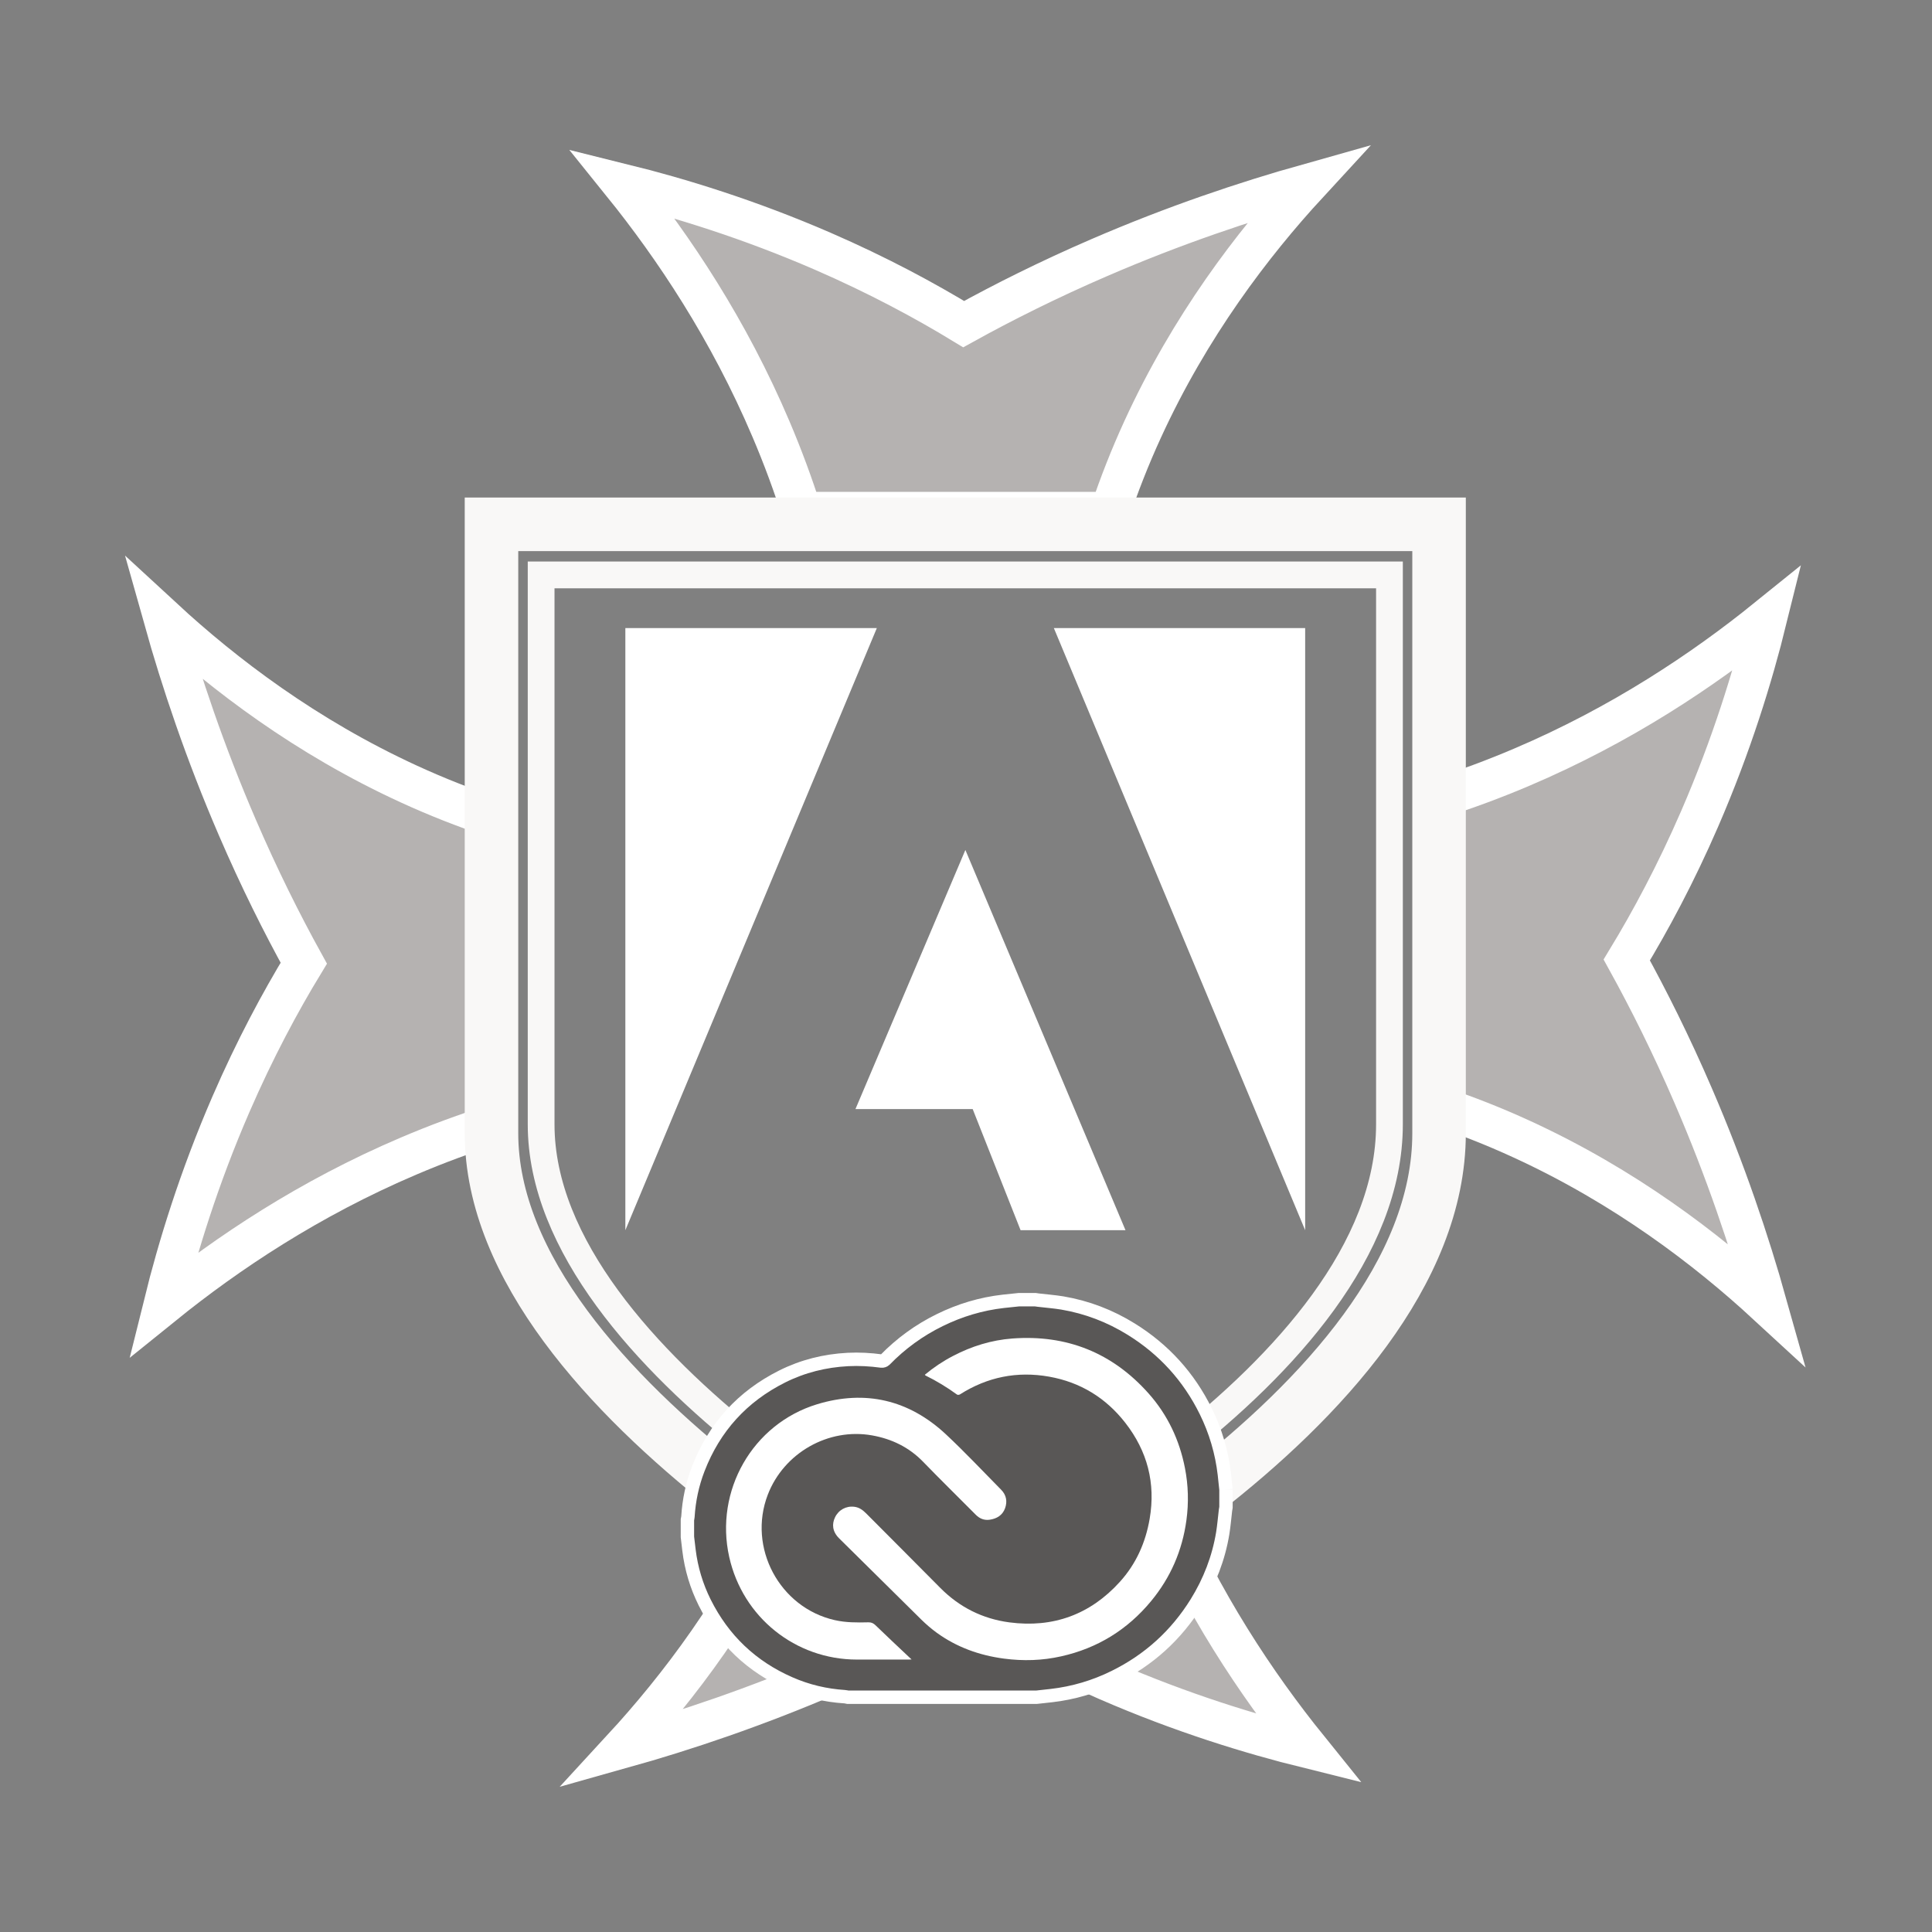
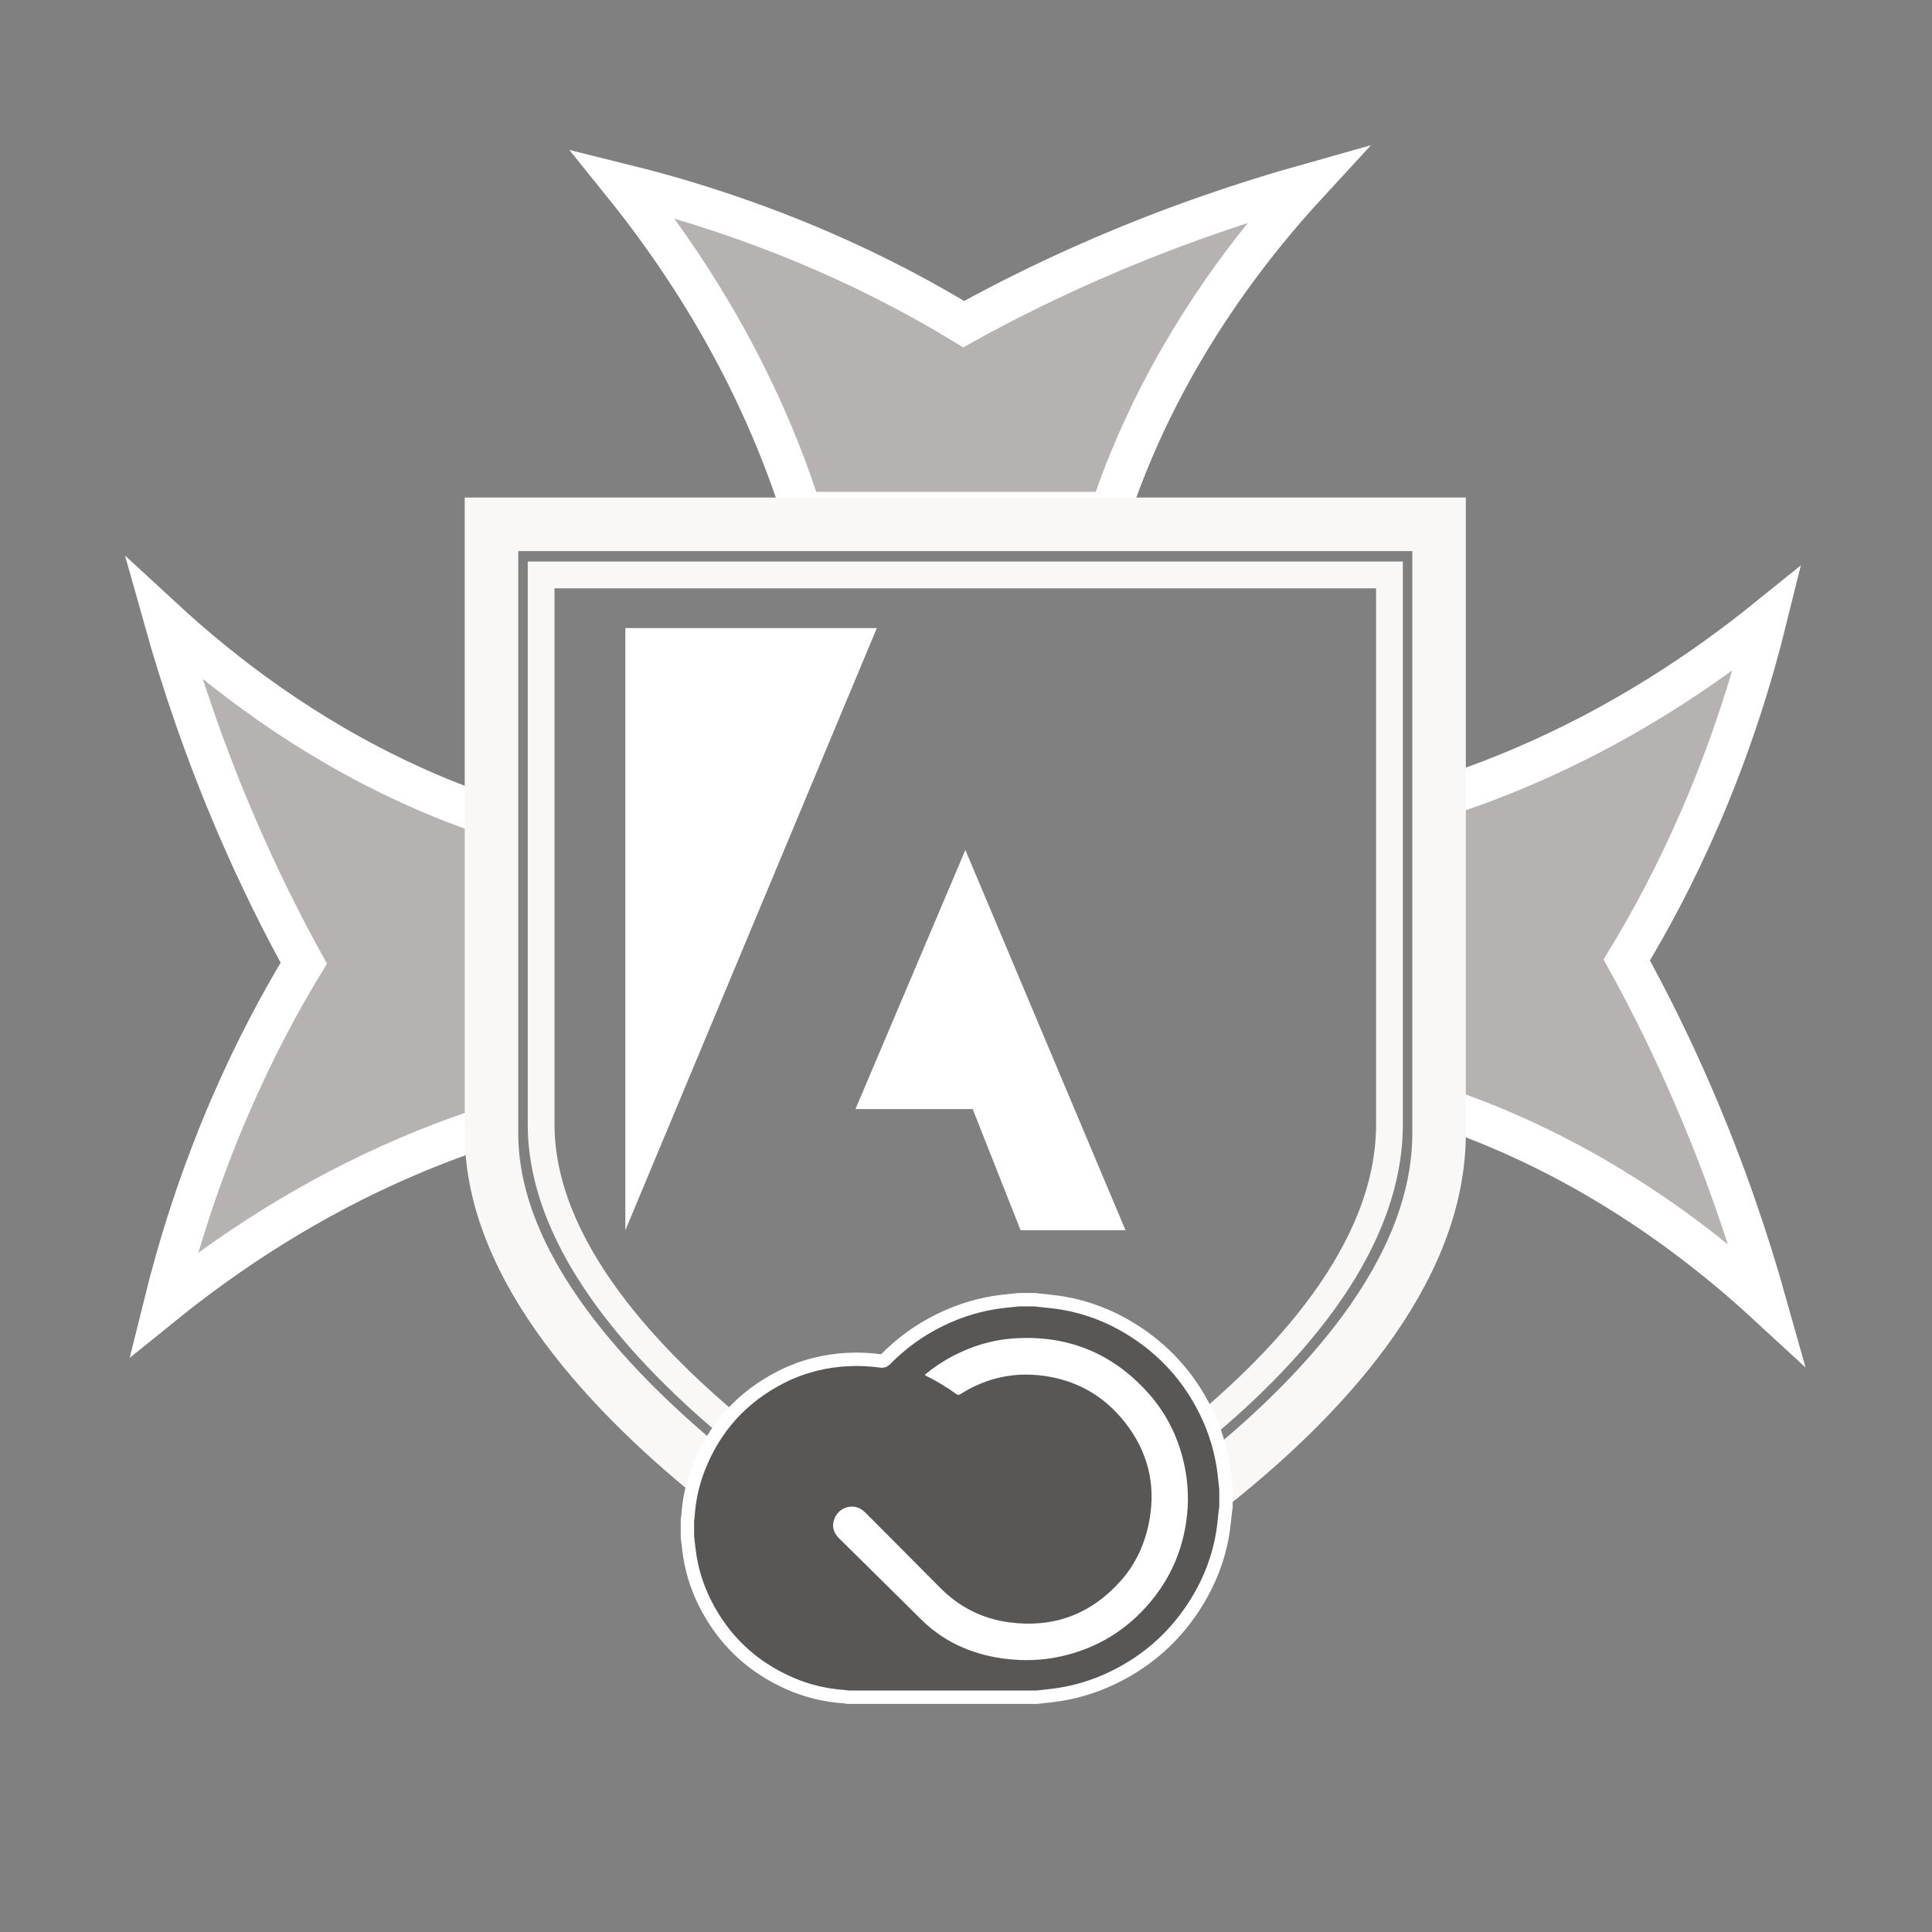
<svg xmlns="http://www.w3.org/2000/svg" width="100%" height="100%" viewBox="0 0 150 150" version="1.1" xml:space="preserve" style="fill-rule:evenodd;clip-rule:evenodd;stroke-miterlimit:10;">
  <rect x="0" y="0" width="150" height="150" fill="#808080" stroke="none" />
  <g id="Artboard1" transform="matrix(0.29,0,0,0.384,-82.123,-80.329)">
    <rect x="283.033" y="209.254" width="516.967" height="390.746" style="fill:none;" />
    <clipPath id="_clip1">
      <rect x="283.033" y="209.254" width="516.967" height="390.746" />
    </clipPath>
    <g clip-path="url(#_clip1)">
      <g transform="matrix(9.185,0,0,6.942,-2122.16,-4698.33)">
        <g transform="matrix(1,0,0,1,294.705,757.852)">
-           <path d="M0,-9.816L-8.83,-9.816C-9.111,-8.944 -9.448,-8.055 -9.863,-7.151C-11.243,-4.144 -13.062,-1.762 -14.686,0C-12.853,-0.514 -10.784,-1.208 -8.598,-2.151C-7.122,-2.789 -5.805,-3.448 -4.645,-4.088C-3.51,-3.398 -2.143,-2.662 -0.533,-1.963C1.607,-1.035 3.613,-0.418 5.303,0C3.802,-1.859 2.204,-4.246 0.969,-7.151C0.584,-8.056 0.268,-8.944 0,-9.816Z" style="fill:rgb(181,178,177);fill-rule:nonzero;stroke:white;stroke-width:1.17px;" />
-         </g>
+           </g>
        <g transform="matrix(1,0,0,1,285.246,712.283)">
          <path d="M0,9.56L8.985,9.56C9.25,8.771 9.564,7.967 9.938,7.152C11.318,4.145 13.136,1.762 14.761,0C12.928,0.515 10.859,1.208 8.673,2.152C7.197,2.789 5.88,3.448 4.72,4.089C3.585,3.399 2.218,2.663 0.608,1.964C-1.533,1.036 -3.538,0.418 -5.228,0C-3.727,1.86 -2.129,4.247 -0.894,7.152C-0.547,7.967 -0.251,8.771 0,9.56Z" style="fill:rgb(181,178,177);fill-rule:nonzero;stroke:white;stroke-width:1.17px;" />
        </g>
        <g transform="matrix(1,0,0,1,303.823,739.704)">
          <path d="M0,-9.533L0,-0.548C0.79,-0.283 1.594,0.031 2.408,0.405C5.416,1.785 7.798,3.604 9.561,5.228C9.046,3.395 8.353,1.326 7.408,-0.86C6.771,-2.336 6.112,-3.652 5.471,-4.813C6.161,-5.948 6.897,-7.315 7.596,-8.925C8.525,-11.065 9.143,-13.071 9.561,-14.761C7.701,-13.26 5.314,-11.662 2.408,-10.427C1.593,-10.08 0.789,-9.784 0,-9.533Z" style="fill:rgb(181,178,177);fill-rule:nonzero;stroke:white;stroke-width:1.17px;" />
        </g>
        <g transform="matrix(1,0,0,1,276.203,730.17)">
          <path d="M0,9.535L0,0.55C-0.79,0.285 -1.593,-0.029 -2.408,-0.403C-5.416,-1.783 -7.798,-3.602 -9.56,-5.227C-9.045,-3.393 -8.352,-1.324 -7.408,0.861C-6.771,2.338 -6.112,3.654 -5.471,4.815C-6.161,5.949 -6.897,7.317 -7.596,8.927C-8.525,11.067 -9.142,13.073 -9.56,14.762C-7.701,13.262 -5.314,11.664 -2.408,10.429C-1.593,10.082 -0.789,9.786 0,9.535Z" style="fill:rgb(181,178,177);fill-rule:nonzero;stroke:white;stroke-width:1.17px;" />
        </g>
        <g transform="matrix(1,0,0,1,303.823,737.001)">
          <path d="M0,2.936C0,11.067 -13.81,17.734 -13.81,17.734C-13.81,17.734 -27.62,10.768 -27.62,2.936L-27.62,-14.798L0,-14.798L0,2.936Z" style="fill:none;fill-rule:nonzero;stroke:rgb(249,248,247);stroke-width:1.56px;" />
        </g>
        <g transform="matrix(1,0,0,1,302.377,737.028)">
          <path d="M0,2.65C0,9.987 -12.364,16.002 -12.364,16.002C-12.364,16.002 -24.727,9.717 -24.727,2.65L-24.727,-13.352L0,-13.352L0,2.65Z" style="fill:none;fill-rule:nonzero;stroke:rgb(249,248,247);stroke-width:0.78px;" />
        </g>
        <g transform="matrix(1,0,0,1,292.595,742.762)">
-           <path d="M0,-17.537L7.325,-17.537L7.325,0L0,-17.537Z" style="fill:white;fill-rule:nonzero;" />
-         </g>
+           </g>
        <g transform="matrix(1,0,0,1,287.435,742.762)">
          <path d="M0,-17.537L-7.33,-17.537L-7.33,0L0,-17.537Z" style="fill:white;fill-rule:nonzero;" />
        </g>
        <g transform="matrix(1,0,0,1,286.812,735.214)">
          <path d="M0,4.02L3.204,-3.527L7.871,7.547L4.813,7.547L3.417,4.02L0,4.02Z" style="fill:white;fill-rule:nonzero;" />
        </g>
        <g transform="matrix(1,0,0,1,297.612,750.832)">
          <path d="M0,-0.516L0,0.001C-0.005,0.029 -0.011,0.056 -0.014,0.084C-0.041,0.309 -0.059,0.535 -0.095,0.758C-0.216,1.483 -0.477,2.158 -0.864,2.781C-1.453,3.727 -2.249,4.449 -3.249,4.941C-3.826,5.227 -4.448,5.411 -5.088,5.484C-5.23,5.501 -5.372,5.515 -5.515,5.531L-11.029,5.531C-11.057,5.526 -11.084,5.517 -11.113,5.516C-11.669,5.481 -12.204,5.354 -12.714,5.13C-13.824,4.645 -14.652,3.858 -15.194,2.774C-15.433,2.296 -15.588,1.78 -15.652,1.25C-15.667,1.12 -15.683,0.991 -15.698,0.862L-15.698,0.361C-15.693,0.333 -15.685,0.305 -15.683,0.277C-15.654,-0.204 -15.555,-0.672 -15.381,-1.121C-14.913,-2.331 -14.096,-3.229 -12.936,-3.81C-12.334,-4.111 -11.692,-4.27 -11.021,-4.305C-10.693,-4.322 -10.365,-4.303 -10.038,-4.259C-10.008,-4.255 -9.966,-4.269 -9.945,-4.289C-9.476,-4.77 -8.941,-5.16 -8.338,-5.454C-7.753,-5.741 -7.138,-5.925 -6.49,-5.999C-6.337,-6.017 -6.184,-6.032 -6.031,-6.047L-5.562,-6.047C-5.531,-6.042 -5.5,-6.037 -5.469,-6.034C-5.236,-6.006 -5.002,-5.989 -4.771,-5.951C-4.051,-5.829 -3.381,-5.572 -2.761,-5.188C-1.81,-4.599 -1.085,-3.802 -0.59,-2.799C-0.304,-2.221 -0.12,-1.599 -0.047,-0.958C-0.03,-0.811 -0.016,-0.663 0,-0.516" style="fill:rgb(89,87,86);fill-rule:nonzero;stroke:white;stroke-width:0.39px;" />
        </g>
        <g transform="matrix(1,0,0,1,288.835,754.14)">
          <path d="M0,-7.169C0.009,-7.156 0.012,-7.15 0.016,-7.148C0.339,-6.989 0.647,-6.803 0.938,-6.591C0.957,-6.577 1.002,-6.583 1.024,-6.597C1.824,-7.104 2.69,-7.278 3.622,-7.113C4.534,-6.951 5.276,-6.495 5.843,-5.768C6.486,-4.943 6.73,-4.012 6.553,-2.976C6.434,-2.28 6.156,-1.657 5.683,-1.136C4.82,-0.184 3.739,0.21 2.467,0.044C1.684,-0.059 1.008,-0.397 0.448,-0.962C-0.27,-1.688 -0.993,-2.408 -1.713,-3.132C-1.81,-3.229 -1.916,-3.306 -2.055,-3.323C-2.296,-3.353 -2.515,-3.232 -2.619,-3.015C-2.712,-2.821 -2.7,-2.603 -2.499,-2.404C-1.696,-1.616 -0.9,-0.82 -0.098,-0.032C0.04,0.103 0.187,0.229 0.343,0.343C0.929,0.768 1.589,1.004 2.305,1.099C2.866,1.173 3.423,1.157 3.976,1.032C5.031,0.796 5.904,0.258 6.592,-0.573C7.161,-1.26 7.504,-2.048 7.624,-2.934C7.693,-3.439 7.679,-3.951 7.581,-4.451C7.421,-5.27 7.075,-6.001 6.521,-6.624C5.463,-7.812 4.132,-8.342 2.549,-8.224C1.939,-8.178 1.363,-7.999 0.821,-7.716C0.528,-7.564 0.253,-7.38 0,-7.169" style="fill:white;fill-rule:nonzero;" />
        </g>
        <g transform="matrix(1,0,0,1,288.447,747.409)">
-           <path d="M0,7.854C-0.022,7.833 -0.044,7.814 -0.065,7.793C-0.394,7.483 -0.724,7.175 -1.048,6.861C-1.111,6.8 -1.169,6.771 -1.258,6.773C-1.586,6.781 -1.915,6.783 -2.239,6.709C-3.849,6.345 -4.783,4.595 -4.19,3.055C-3.722,1.84 -2.427,1.101 -1.149,1.329C-0.577,1.431 -0.074,1.673 0.339,2.099C0.842,2.619 1.36,3.123 1.869,3.637C1.984,3.754 2.117,3.807 2.277,3.785C2.485,3.755 2.65,3.656 2.725,3.453C2.798,3.253 2.763,3.064 2.611,2.911C2.077,2.37 1.556,1.815 1.001,1.297C-0.076,0.293 -1.346,-0.005 -2.751,0.421C-4.64,0.996 -5.746,2.947 -5.314,4.872C-4.921,6.625 -3.387,7.857 -1.592,7.858C-1.09,7.859 -0.589,7.858 -0.088,7.858C-0.063,7.858 -0.039,7.856 0,7.854" style="fill:white;fill-rule:nonzero;" />
-         </g>
+           </g>
      </g>
    </g>
  </g>
</svg>